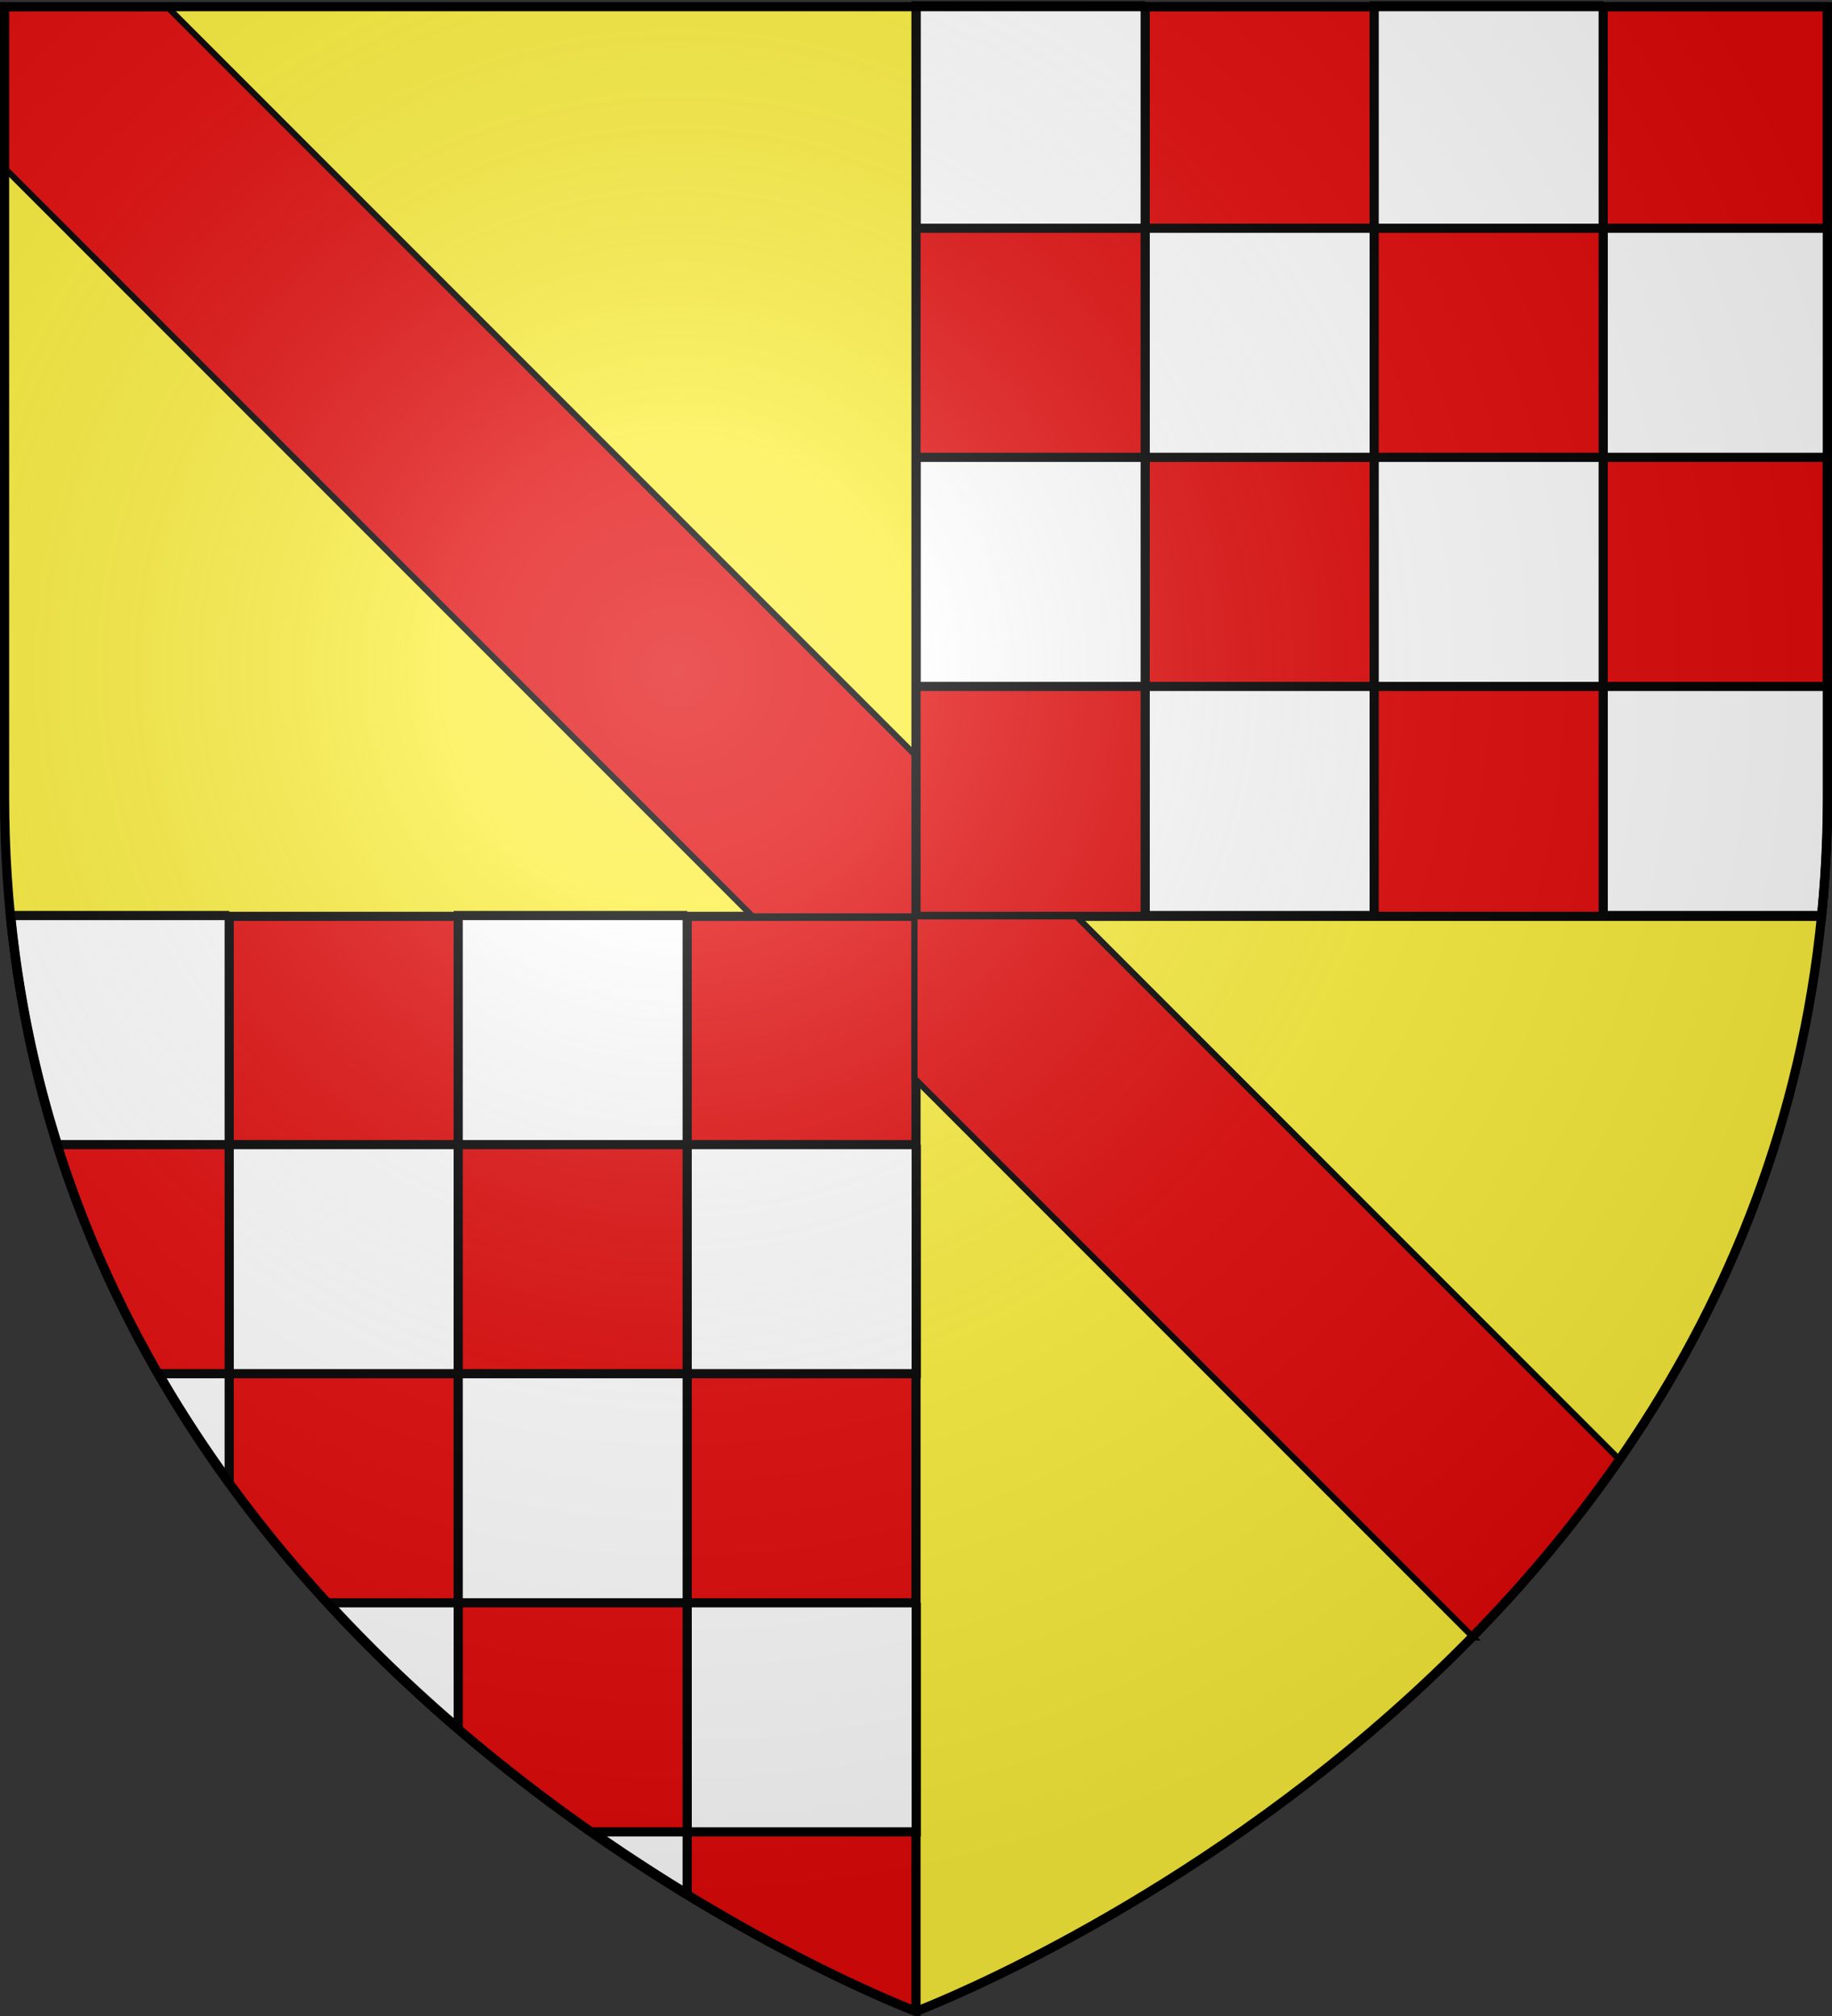
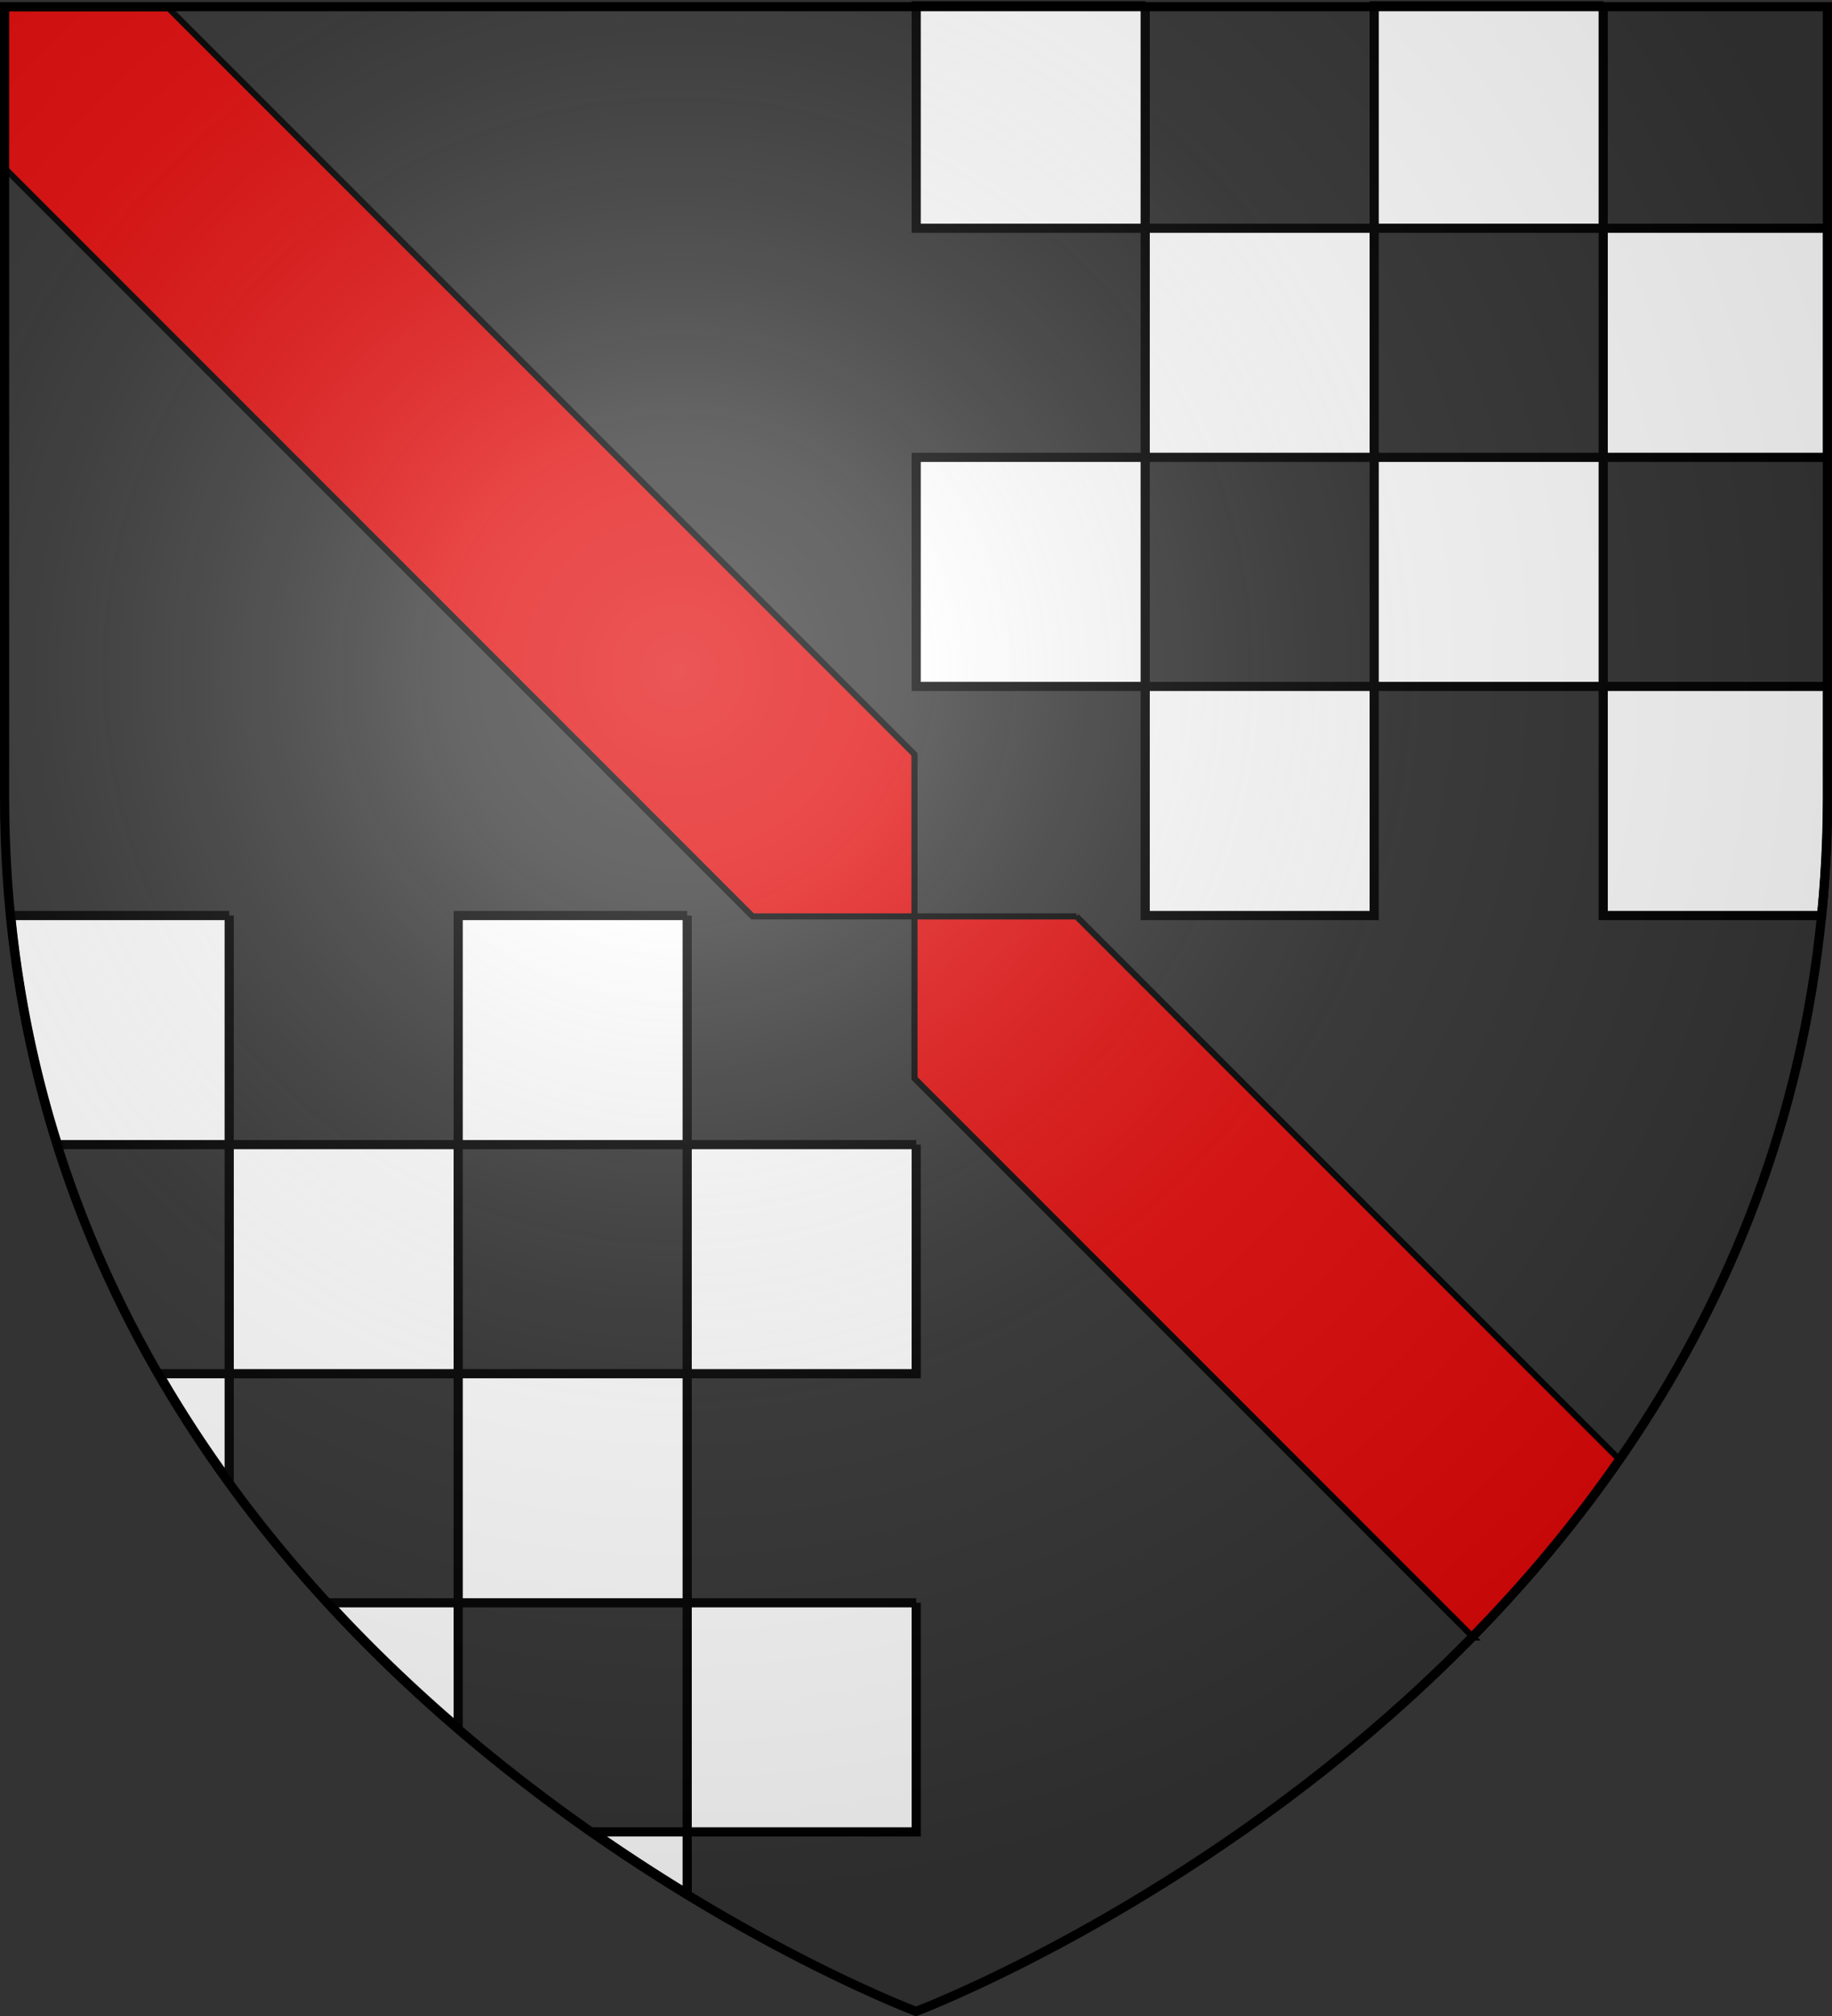
<svg xmlns="http://www.w3.org/2000/svg" xmlns:xlink="http://www.w3.org/1999/xlink" version="1.0" width="600" height="660" style="display:inline">
  <rect width="100%" height="100%" fill="#333333" stroke="none" />
  <defs>
    <radialGradient cx="221.445" cy="226.331" r="300" fx="221.445" fy="226.331" id="b" xlink:href="#a" gradientUnits="userSpaceOnUse" gradientTransform="matrix(1.353 0 0 1.349 -77.63 -85.747)" />
    <linearGradient id="a">
      <stop style="stop-color:#fff;stop-opacity:.314" offset="0" />
      <stop style="stop-color:#fff;stop-opacity:.251" offset=".19" />
      <stop style="stop-color:#6b6b6b;stop-opacity:.125" offset=".6" />
      <stop style="stop-color:#000;stop-opacity:.125" offset="1" />
    </linearGradient>
  </defs>
  <g style="display:inline">
-     <path d="M300 658.5s298.5-112.32 298.5-397.772V2.176H1.5v258.552C1.5 546.18 300 658.5 300 658.5z" style="fill:#fcef3c;fill-opacity:1;fill-rule:evenodd;stroke:none;stroke-width:1px;stroke-linecap:butt;stroke-linejoin:miter;stroke-opacity:1" />
-   </g>
+     </g>
  <g style="display:inline">
-     <path d="M300.003 299.994V658.5S29.004 556.542 3.433 299.994h296.57M598.497 2.175H300.003v297.819h296.562a395.553 395.553 0 0 0 1.933-39.267V2.175" style="fill:#e20909;fill-opacity:1;stroke:#000;stroke-width:3" />
    <g style="display:inline">
      <path d="M352.543 300.003H299.5v53.028l183.042 183.042a461.557 461.557 0 0 0 7.065-7.39l.054-.054c.233-.243.459-.495.692-.738l.117-.126c.216-.233.433-.459.64-.684l.188-.207c.198-.216.396-.432.594-.639l.207-.226.595-.647.207-.226.575-.63.226-.252c.198-.207.387-.423.585-.63l.188-.216c.207-.226.414-.45.612-.675l.126-.145a393.806 393.806 0 0 0 4.464-5.004l.09-.108c.234-.261.469-.53.702-.801l.063-.071c.233-.262.468-.531.692-.792l.091-.108c.233-.261.468-.531.692-.792l.072-.09c.243-.279.486-.559.72-.837l.027-.027c9.297-10.818 18.279-22.293 26.766-34.452l.378-.54c.063-.099.136-.198.207-.297.145-.207.279-.414.423-.612L352.543 300.003M55.213 2.683H1.501v52.35l244.971 244.97H299.5v-53.04L55.213 2.683" style="fill:#e20909;fill-opacity:1;stroke:#000;stroke-width:2;stroke-miterlimit:4;stroke-dasharray:none;stroke-opacity:1" />
    </g>
    <path d="M225.062 599.73h-31.069A593.612 593.612 0 0 0 225.062 620v-20.27m-74.997-75.006H107.49c13.821 15.031 28.201 28.698 42.575 41.025v-41.025m150.003 0h-75.006v75.006h75.006v-75.006m-225-74.997H51.985c7.187 12.43 14.93 24.247 23.083 35.467v-35.467m149.994 0h-74.997v74.997h74.997v-74.997m-74.997-74.997H75.068v74.997h74.997V374.73m150.003 0h-75.006v74.997h75.006V374.73m-225-75.006H3.5c2.656 26.65 7.961 51.633 15.335 75.006h56.232v-75.006m149.995 0h-74.997v75.006h74.997v-75.006M450.062 224.727h-74.997v74.997h74.997v-74.997m148.5 0h-73.494v74.997h71.559a394.498 394.498 0 0 0 1.936-39.267v-35.73M375.065 149.73h-74.997v74.997h74.997V149.73m150.003 0h-75.006v74.997h75.006V149.73m-75.006-75.006h-74.997v75.006h74.997V74.724m148.5 0h-73.494v75.006h73.494V74.724M375.065 1.905h-74.997v72.819h74.997V1.905m150.003 0h-75.006v72.819h75.006V1.905" style="fill:#fff;fill-opacity:1;stroke:#000;stroke-width:3" />
  </g>
  <g style="display:inline">
    <path d="M300 658.5s298.5-112.32 298.5-397.772V2.176H1.5v258.552C1.5 546.18 300 658.5 300 658.5z" style="opacity:1;fill:url(#b);fill-opacity:1;fill-rule:evenodd;stroke:none;stroke-width:1px;stroke-linecap:butt;stroke-linejoin:miter;stroke-opacity:1" />
  </g>
  <g style="display:inline">
    <path d="M300 658.5S1.5 546.18 1.5 260.728V2.176h597v258.552C598.5 546.18 300 658.5 300 658.5z" style="opacity:1;fill:none;fill-opacity:1;fill-rule:evenodd;stroke:#000;stroke-width:3;stroke-linecap:butt;stroke-linejoin:miter;stroke-miterlimit:4;stroke-dasharray:none;stroke-opacity:1" />
  </g>
</svg>